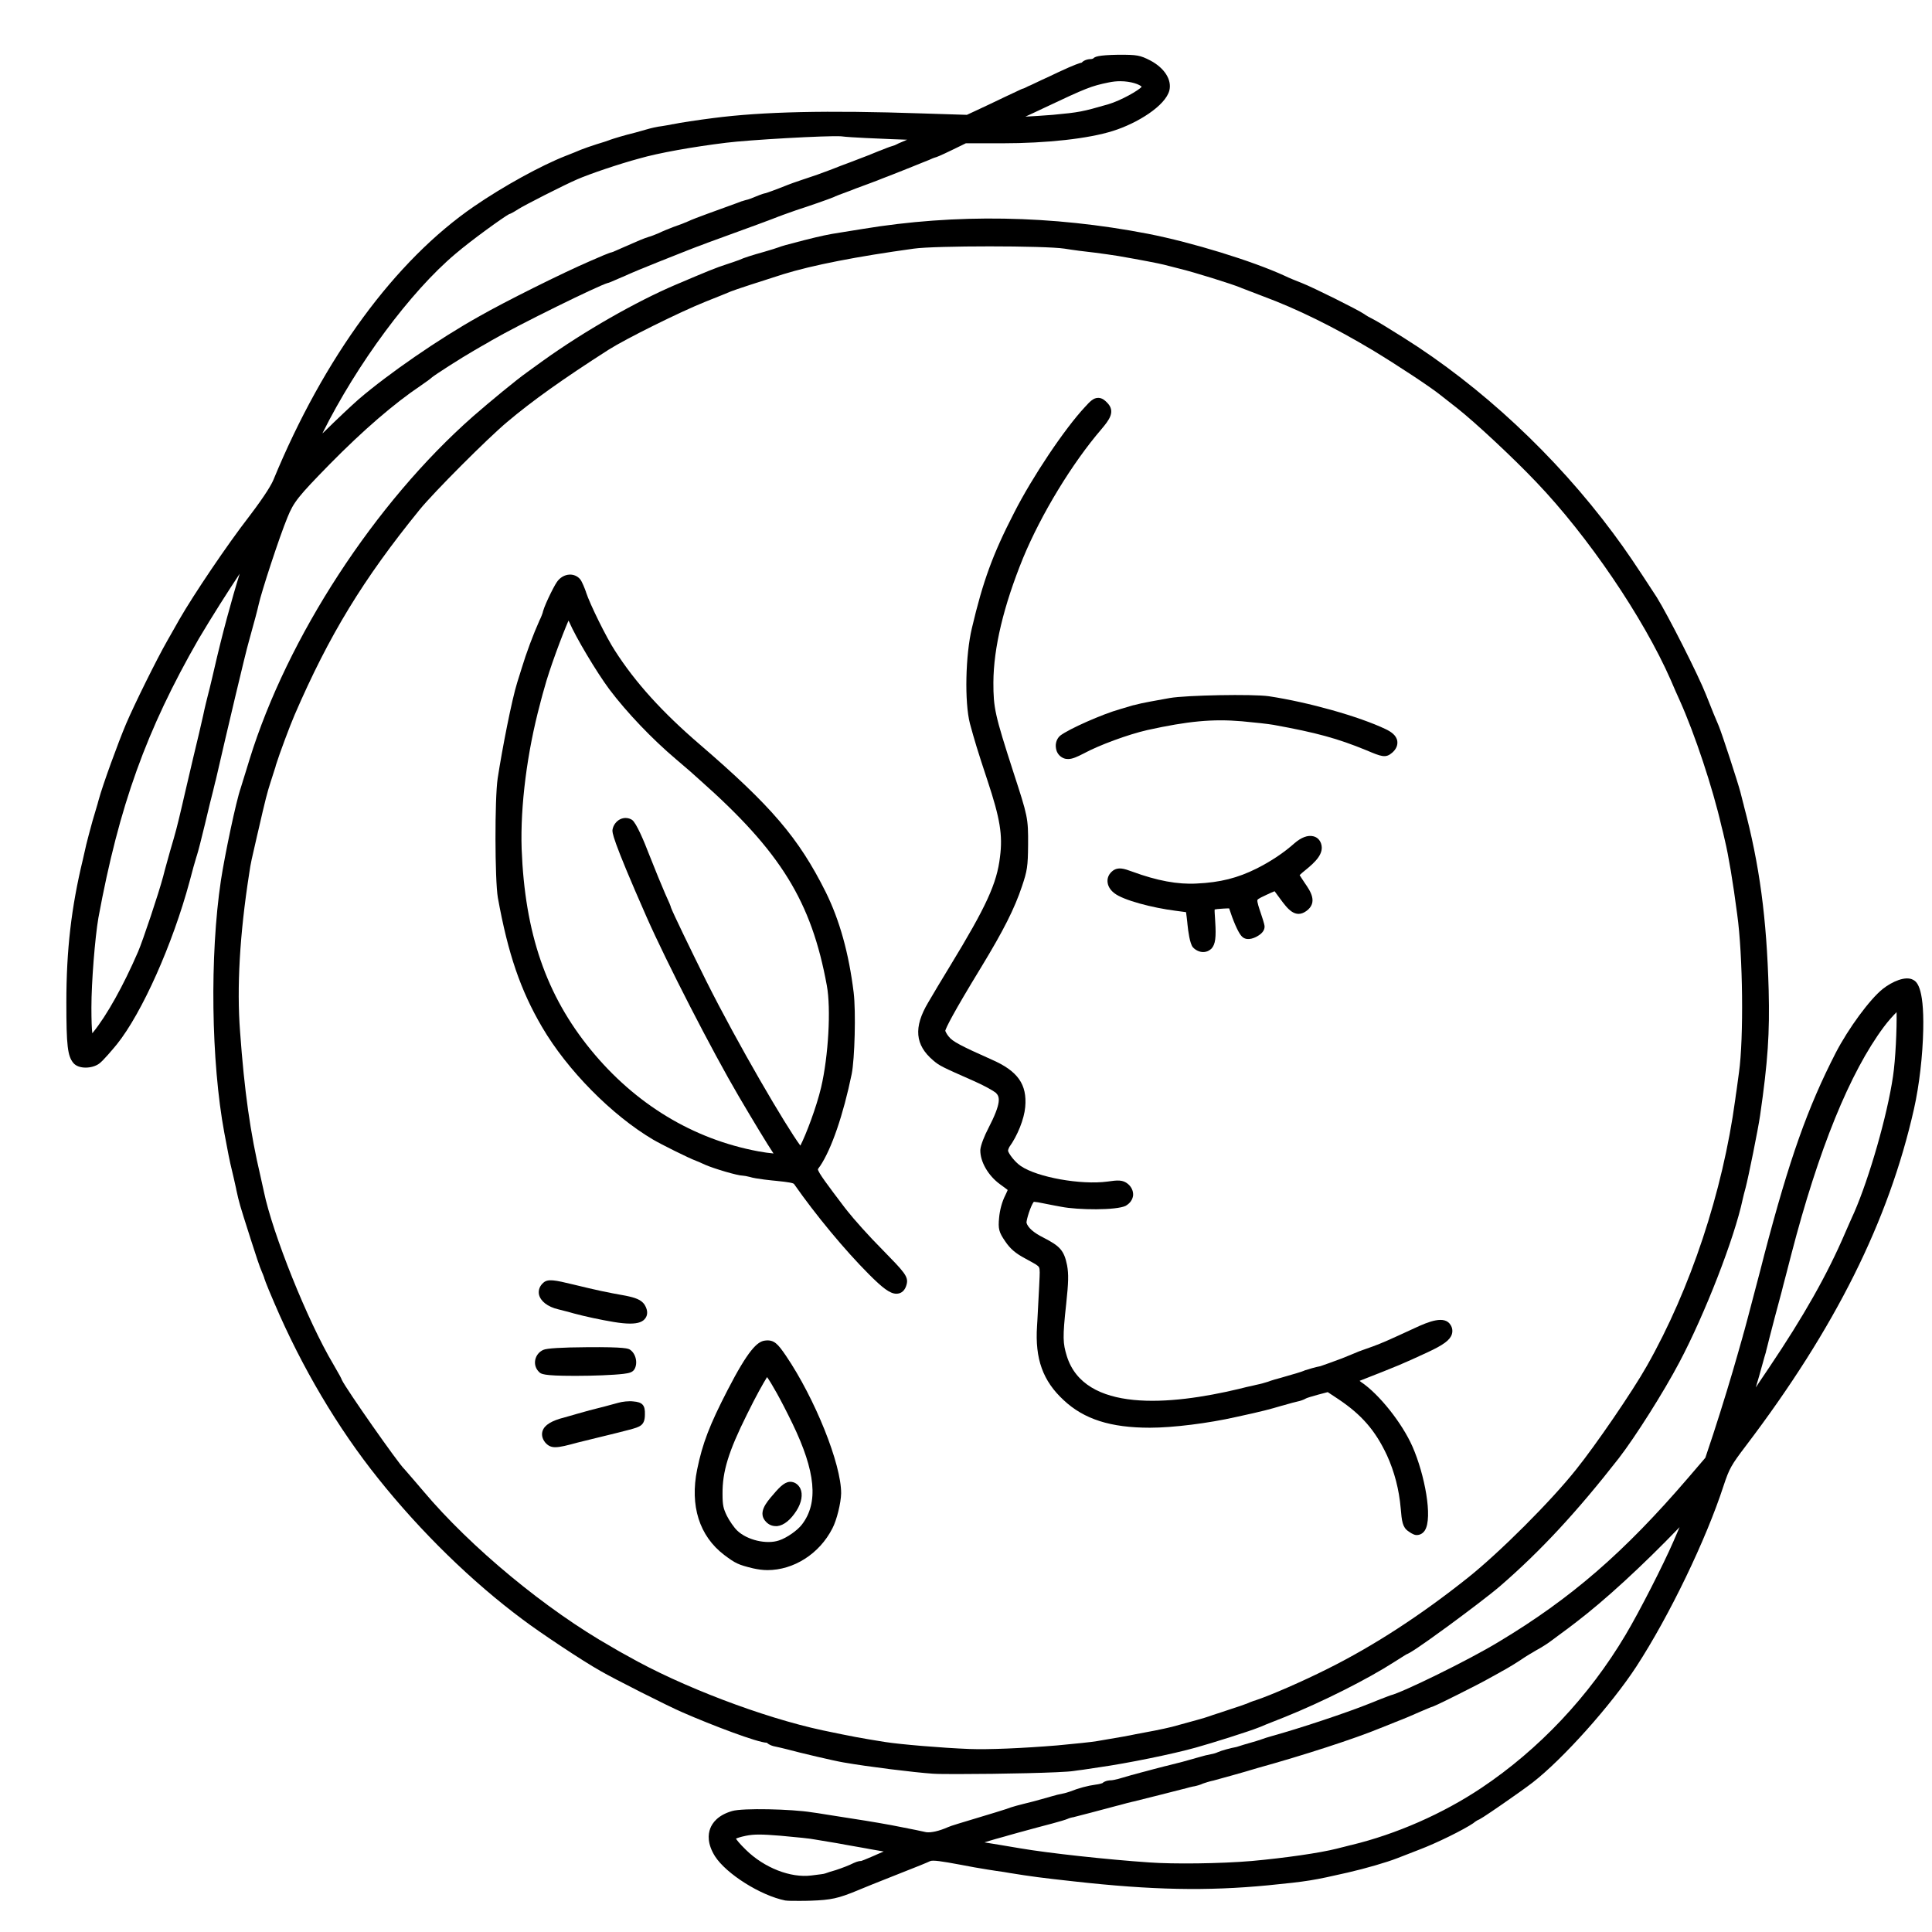
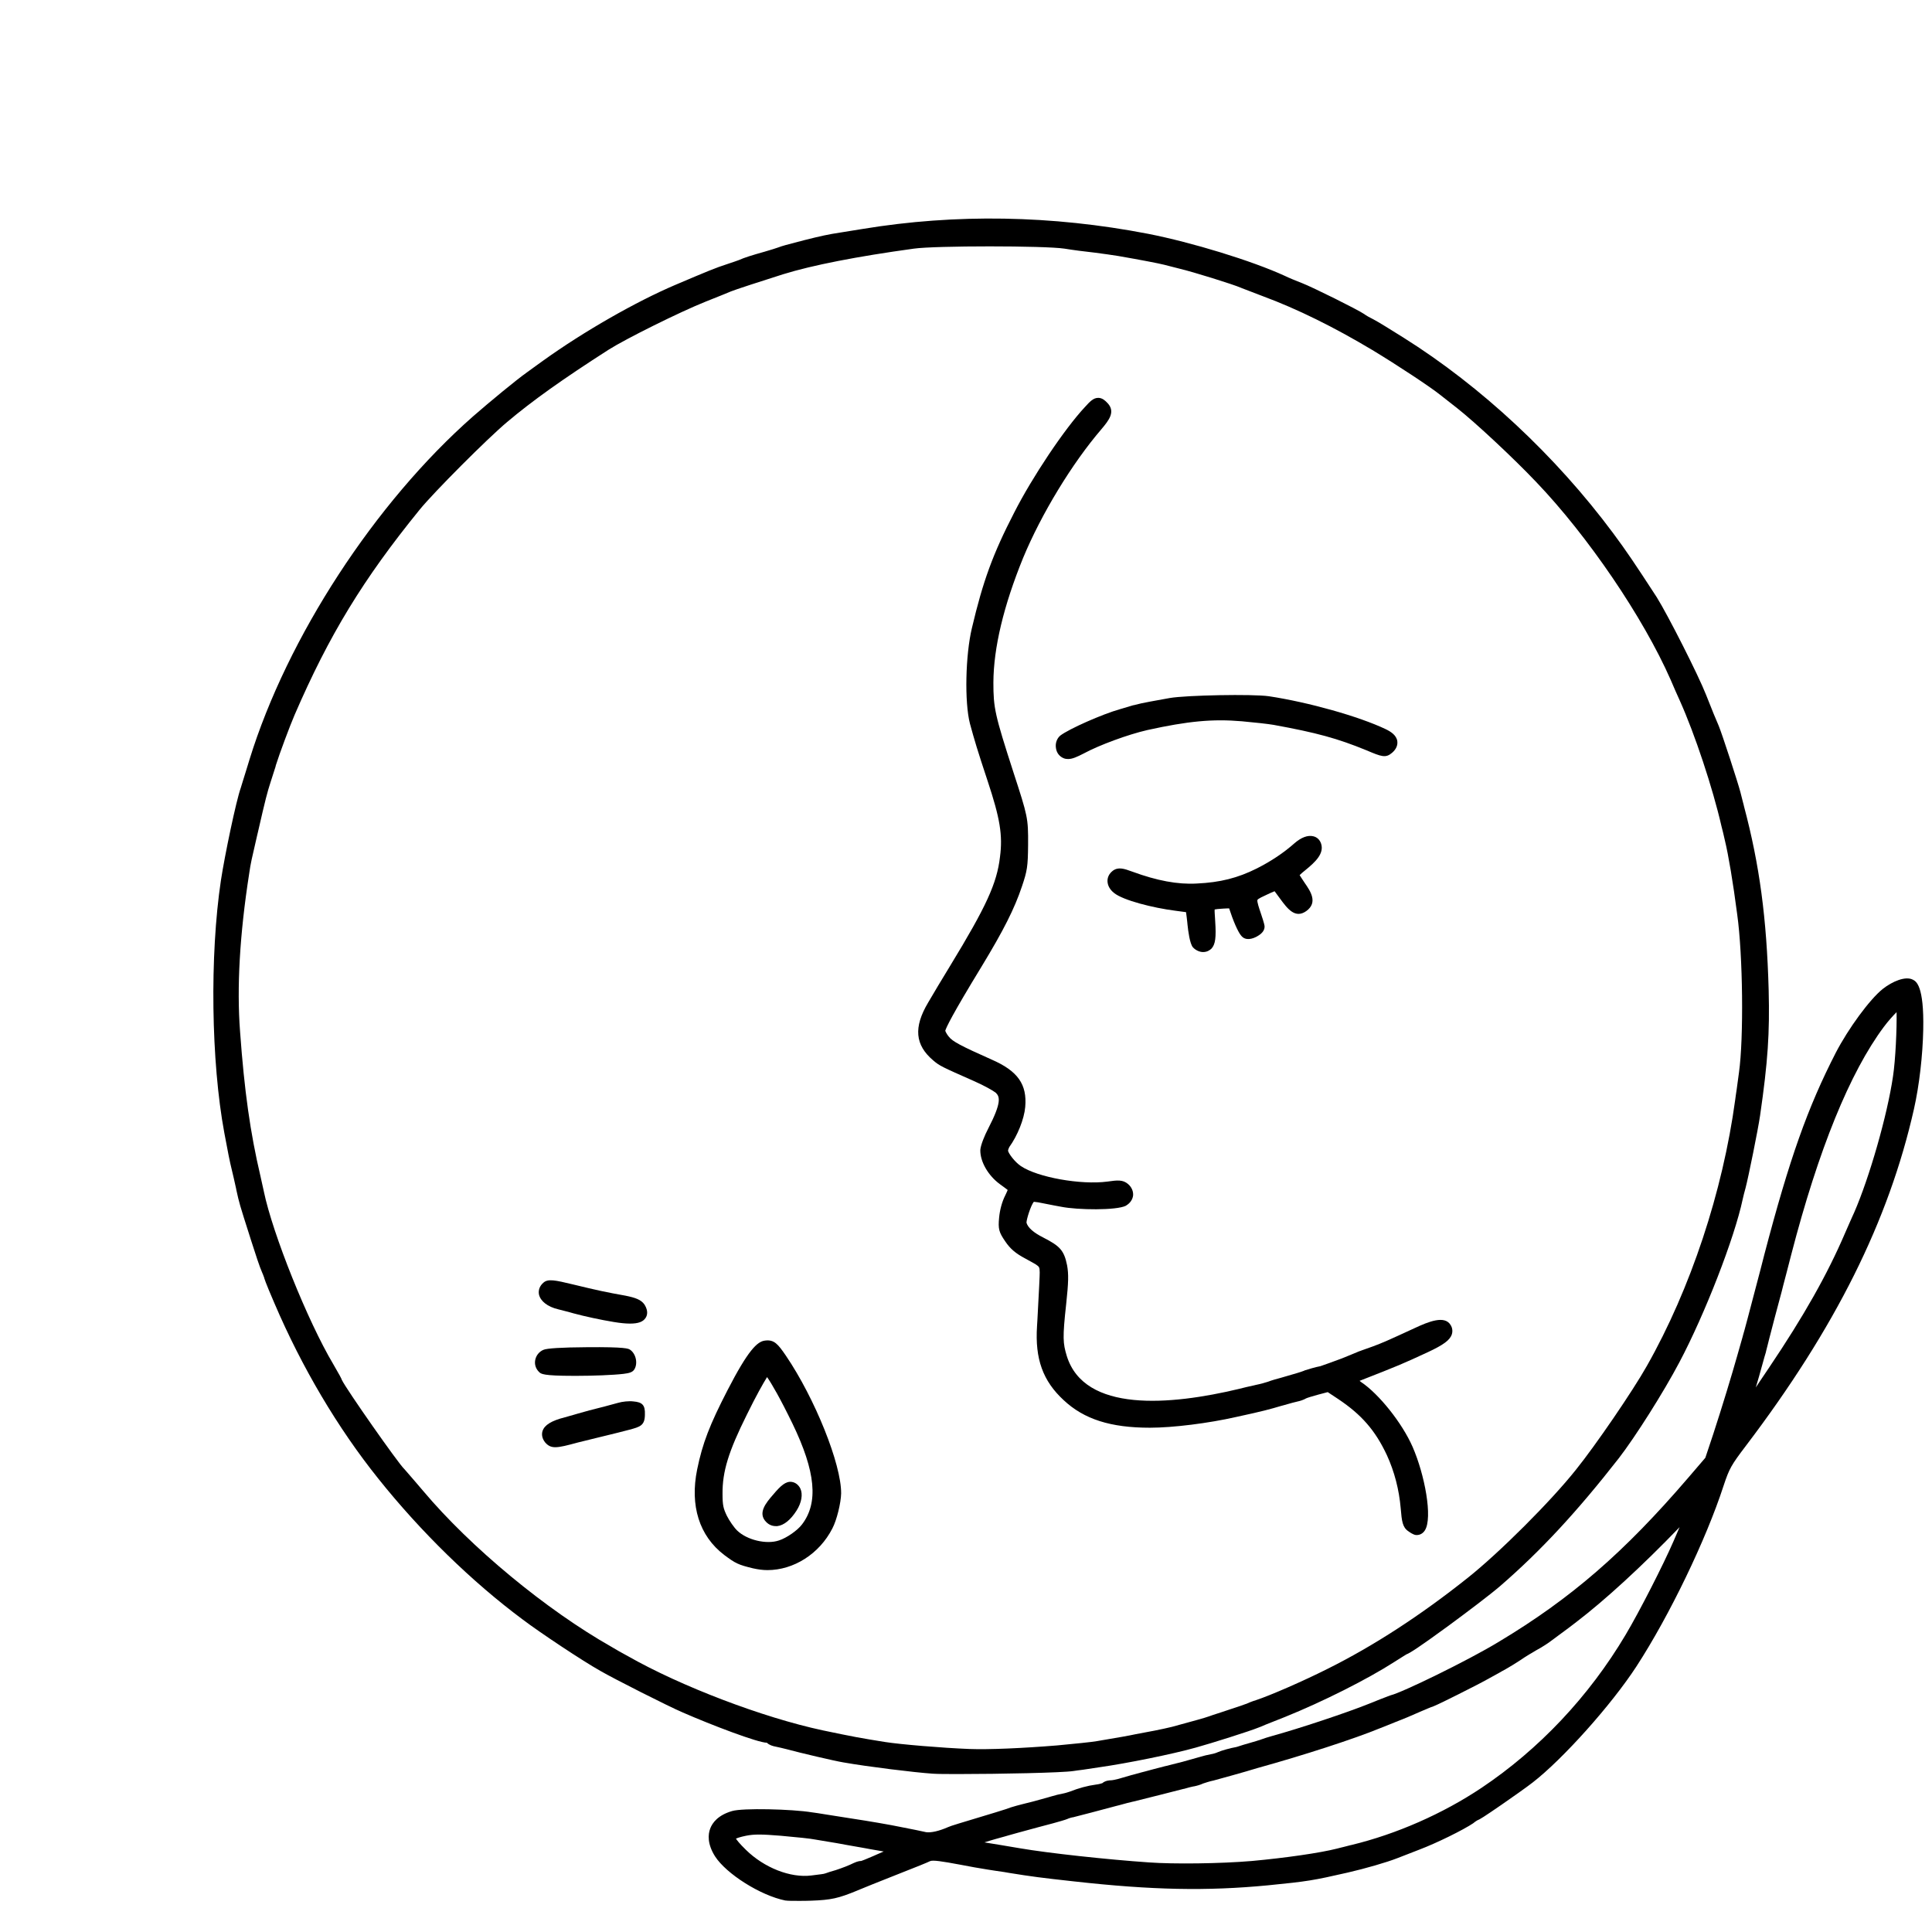
<svg xmlns="http://www.w3.org/2000/svg" xml:space="preserve" style="enable-background:new 0 0 1080 1080;" viewBox="0 0 1080 1080" y="0px" x="0px" id="outputsvg" version="1.0">
  <style type="text/css">
	.st0{fill:none;}
</style>
  <g>
    <path d="M51.2,563.4c0,7.5,0.2,11.9,0.5,14.4c0.1-0.2,0.3-0.4,0.5-0.6c7.6-9.4,16.8-25.8,25.1-45   c2.7-6.3,11.5-32.6,14-42c1-4.1,2.8-10.2,3.9-14.3l0.2-0.7c2.9-9.9,3.6-12.4,6.5-24.8c0.4-1.7,0.9-4,1.5-6.5   c1.5-6.3,3.3-14.2,4.8-20.5c2.1-8.6,4.6-19.3,5.5-23.4c0.9-4,2.1-9.1,2.6-11.1c0.4-1.4,1.4-5.9,2.6-10.6l1-4.3   c4.4-19.2,9.6-38.7,14.2-53.1c-6.6,9.8-15.3,23.6-22.9,36.6c-29.3,50.9-44.5,93.2-56.1,156C53.1,524.3,51.2,549.1,51.2,563.4z" class="st0" />
    <path d="M638.1,48.5c-1-1.2-5.8-3.1-12-3.1c-2,0-4.3,0.2-6.5,0.7c-9.6,2.1-12.3,3-36,14.2c-3.7,1.7-7.5,3.5-10.5,4.9   c3.9-0.2,8.9-0.5,15.2-1c14.9-1.4,16.4-1.7,31-5.9C626.5,56.2,636.5,50.5,638.1,48.5z" class="st0" />
    <path d="M443,795.8c-6.8-14-11.7-22.3-14.2-26c-2.2,3.5-6.2,10.6-11.3,21c-10.3,20.7-13.7,31.9-13.6,44.3   c0,6.5,0.5,8.2,2.4,12.2c1.3,2.8,4,6.7,5.8,8.3c5.4,5.3,16.3,7.9,23.4,5.5l0,0c4.3-1.4,10.3-5.6,12.8-8.9   C457.6,840.1,456,822.7,443,795.8z M445.2,844.3c-3.3,5.2-7.1,8.3-10.8,8.7c-0.3,0-0.6,0-0.9,0c-1.9,0-3.8-0.8-5.2-2.2   c-5.1-5.1-0.1-10.8,3.8-15.4c4.2-5,7.1-7.6,10.4-7.1c2.1,0.3,3.9,1.7,4.7,3.6C448.8,835.3,448,840,445.2,844.3z" class="st0" />
    <path d="M510.7,138.9c-31.9,4.3-56.4,9.1-73,14.3c-11.3,3.6-27.3,8.8-29.2,9.6c-1.2,0.5-7.7,3.2-14.1,5.7   c-14.3,5.7-44.7,20.8-54.3,26.9c-25.7,16.4-42.6,28.5-56.7,40.4c-11,9.3-41.2,39.5-48.9,49c-31.7,39-50.6,70.1-69.9,114.7   c-2.5,5.9-8.5,21.8-10.5,28.2c-0.2,0.5-0.4,1.3-0.6,2.1c-0.7,2.1-1.6,5.1-2.4,7.5c-1.8,5.6-2.7,8.9-7,27.7l-0.5,2.1   c-3.1,13.6-3.4,15-4.4,21.1c-5.2,33.9-6.9,63.7-5.1,88.4c2.4,33.2,5.7,56.6,11.4,80.8c0.7,3,1.5,6.4,1.8,8.1l0.1,0.5   c4.9,23.6,24.4,72.3,38.8,96.5c3.5,6,4.5,7.9,4.8,8.8c2.4,5.1,31.5,46.6,34.8,49.7l0.2,0.2c0.3,0.3,1,1.1,5.8,6.7l4.7,5.5   c26.4,31.5,68.8,66.5,105.4,87.2c2.1,1.2,6,3.4,9,5.1c29.5,16.9,75.3,34.3,109,41.5c16.8,3.5,21,4.3,34.8,6.5   c8.2,1.2,31.6,3.2,47.1,3.9c10.6,0.4,29.4-0.4,49.1-2c9.7-0.8,19.5-1.9,22.2-2.4c13.2-2.2,17.7-3,21.8-3.9c2.5-0.5,7.2-1.4,10.6-2   c3.2-0.6,7.5-1.6,9.6-2.1c12.5-3.4,18-4.8,20.8-5.9c0.8-0.3,2.8-0.9,6.3-2.1c1.5-0.5,3.2-1,4.8-1.6c4.8-1.4,8.7-2.8,9.4-3.2l0.1,0   c0.8-0.4,3.2-1.4,5.5-2.1c7.9-2.6,26.3-10.6,40-17.5c25.9-13,52.3-30.1,78.4-50.9c17.6-14,46.5-42.8,60.8-60.6   c10.7-13.3,31.4-43.7,39.6-58c24.3-42.9,42.3-97.1,49.3-148.7c0.2-1.6,0.5-3.6,0.8-5.6c0.5-3.5,1-7.1,1.3-9.6   c2.7-19.2,2.2-65.5-1-88.4c-2.4-17.7-5-33.1-6.9-41.4c-0.5-2.4-1.4-6-1.9-7.9c-4.9-21.4-14.9-51.6-23.3-70.2   c-1.2-2.6-3.6-7.8-5.1-11.6c-15.3-34.8-46.2-80.3-75.2-110.6c-12.9-13.5-34.3-33.5-44.1-41.2l-5.1-4c-2.1-1.6-3.7-2.9-4.2-3.3   c-5.7-4.6-24.2-16.9-38.1-25.2c-21.4-12.9-42-23-61.2-30.1c-2.6-1-5.2-2-7.3-2.8c-2.4-0.9-4.1-1.6-4.7-1.8l-0.2-0.1   c-4.6-2-26.8-8.9-34.4-10.7c-1.4-0.4-3.1-0.8-4.7-1.2c-1.5-0.4-2.9-0.7-3.9-1c-3.2-0.9-13-2.8-25.7-4.9c-2.8-0.5-8.9-1.4-13.6-2   c-4.8-0.5-12.4-1.6-16.6-2.2C583.9,137.3,522.4,137.3,510.7,138.9z M299.3,760.2c0.5-2.4,2.1-4.5,4.5-5.6   c1.9-0.8,10.1-1.3,24.3-1.5c21.9-0.2,23.3,0.8,24.2,1.4c1.5,1,2.7,2.8,3.2,5c0.5,2.2,0.2,4.4-0.8,6c-1,1.6-2.8,2.1-6.1,2.5   c-6,0.7-17.3,1.1-25.9,1.1c-0.7,0-1.4,0-2,0c-17,0-18-1.1-19.1-2.1C299.6,765.2,298.8,762.7,299.3,760.2z M352.1,799.1   c-3.8,1-9.2,2.5-12.7,3.2l-3.7,0.9c-3.8,0.9-8.6,2.1-12.6,3.1c-5.9,1.6-9.7,2.6-12.5,2.6c-2.4,0-4.1-0.8-5.6-2.6l0,0   c-2.2-2.6-2-5-1.5-6.5c1.1-3.4,4.9-5.7,12.4-7.6c1.7-0.5,3.7-1.1,5.3-1.5l1.7-0.5c3-0.9,10.1-2.8,15.4-4.1c1.9-0.5,5.3-1.4,7.4-2   c2.4-0.7,6.1-1.1,8.5-0.8c5.1,0.5,6.6,2.2,6.6,7.3C360.7,796.8,358,797.5,352.1,799.1z M360.9,736.8c-1.4,2.2-4.2,3.2-8.7,3.2   c-2.5,0-5.5-0.3-9.1-0.9c-7.3-1.2-16.1-3-22.4-4.8c-1.3-0.4-2.9-0.8-4.4-1.2c-1.7-0.4-3.3-0.9-4.3-1.1c-5.8-1.4-9.8-4.5-10.7-8.2   c-0.6-2.5,0.3-4.9,2.5-6.7c2.6-2.3,6.3-1.6,16.9,1.1c13.1,3.2,18.3,4.3,29,6.2c5.4,1,8.7,2.2,10.6,5.1   C362.6,733.1,361.7,735.6,360.9,736.8z M465.3,854.3c-7.3,14.4-21.7,23.3-36.3,23.3c-2.7,0-5.4-0.3-8.1-1l0,0   c-8.2-2-9.7-2.7-16.1-7.5c-13.9-10.6-19.3-27.5-15.1-47.7c3.1-14.7,7-25,17-44.4c11.5-22.3,16.7-27.2,20.9-27.7   c5.3-0.7,7.4,2,11.7,8.3c16.3,24,31,60.7,30.9,77C470.1,840.1,467.6,849.8,465.3,854.3z M506.7,718.1c-0.7,2.7-2.1,4.4-4.2,5   c-0.5,0.1-1,0.2-1.5,0.2c-3.6,0-7.9-3.6-15.3-10.8l0,0c-13.5-13.5-29.9-33.3-41.9-50.5c-0.4-0.6-3-1.1-10-1.8   c-1.2-0.1-11.6-1.2-14.8-2.2c-1.5-0.4-3.3-0.7-3.8-0.7c-3.1,0-16.2-4-20.9-6c-0.6-0.2-1.2-0.5-1.8-0.8c-1.3-0.6-2.8-1.2-3.5-1.5   c-4.3-1.6-19.7-9.3-24.1-11.9c-23-13.6-47.9-38.9-62-62.9c-12.1-20.6-19-40.9-24.7-72.3c-1.8-9.8-1.8-55.3-0.1-66.7   c2.6-16.9,7.9-43.9,10.9-53.5c0.5-1.5,1.1-3.4,1.6-5.1c0.3-1.1,0.7-2.1,0.9-2.9c2.7-8.6,6.6-19,9.9-26.6c1.1-2.3,1.8-4.2,1.9-4.6   c0,0-0.1,0.3-0.1,0.7c0-2.7,6.3-15.2,7.9-17.6c1.7-2.5,4.4-4.1,7.2-4.3c2.3-0.1,4.5,0.8,5.9,2.6c1.1,1.3,2.7,5.5,3.3,7.2l0,0.1   c2.2,6.7,11.4,25.3,16.2,32.7c11.5,17.8,26.5,34.3,47.2,52.2c40.2,34.6,55.4,52.3,70.6,82.7c7.9,15.9,13,34.2,15.6,56.1   c1.3,10.7,0.6,37.1-1.1,45.6c-4.7,22.8-11.3,42-17.7,51.5l-0.4,0.5c-0.3,0.4-0.7,0.9-0.8,1.2c0.2,1.8,5.4,8.7,14.8,21.2l1.9,2.4   c3.2,4.2,12,13.9,19.1,21.3C505.3,711,507.8,713.6,506.7,718.1z M626.2,396.3c2.1-0.6,5.5-1.6,7.4-2.2l0.2,0c2.1-0.6,6.2-1.5,9.1-2   c2.8-0.5,7.8-1.4,11-2c9.1-1.7,46.4-2.4,55.4-1c22.4,3.4,50.4,11.3,65.3,18.4c2.8,1.3,6,3.3,6.5,6.7c0.3,2.3-0.6,4.4-2.9,6.5   c-3.5,3.2-5.8,2.2-14.4-1.4c-16-6.6-27.7-9.8-51.9-14.2c-2.7-0.5-10.9-1.4-17.7-2c-16.2-1.4-30-0.1-52.8,4.9   c-10.9,2.5-26.9,8.3-35.6,13.1c-3.7,2-6.3,3.1-8.7,3.1c-0.8,0-1.6-0.1-2.4-0.4l0,0c-2.3-0.8-4-2.9-4.4-5.6   c-0.5-2.8,0.5-5.5,2.5-7.1C597.5,407.4,616.2,399.1,626.2,396.3z M729.6,493.1c3.2,4.7,7.7,11.1,0.9,15.8   c-6.2,4.4-10.5-1.3-14.6-6.9c-1.2-1.6-2.3-3-3.1-4.2c-1.1,0.5-2.6,1.1-4.5,2c-1.5,0.7-4.8,2.2-5.1,2.9c-0.3,0.9,1,4.8,1.8,7.1   c2.2,6.6,2.2,7.3,2.2,7.8c0,1.8-1.1,3.5-3.3,4.9c-0.8,0.5-4.6,2.9-7.7,1.7c-1.5-0.5-2.9-2-5.3-7.4c-1.3-2.9-2.6-6.2-3.5-9.4   c-0.6,0-1.6,0-3.1,0.1l-1.4,0.1c-1.3,0.1-2.8,0.3-3.6,0.4c-0.1,1,0.1,3,0.2,4.9l0.1,1.7c0.6,9.1,0.1,13-2.1,15.3   c-0.8,0.9-2.3,1.9-4.7,1.9c-2,0-4.3-1.1-5.7-2.7c-1.8-2-2.7-8.9-3-12.8l-0.1-1.1c-0.2-2-0.5-4.2-0.7-5.7c-1.4-0.2-3.5-0.5-6-0.8   c-12.5-1.6-29.1-5.8-34.2-9.9c-2.3-1.8-3.6-4.1-3.7-6.5c-0.1-2.2,0.9-4.3,2.8-5.8l0.1-0.1c3-2.3,6.2-1.3,11.1,0.5   c13.6,5,25.3,7.2,35.8,6.6c13.3-0.7,23-3.1,33.6-8.4c8-4.1,14.9-8.7,21.1-14.1c3.8-3.3,7.5-4.7,10.6-3.9c2,0.5,3.6,2,4.3,4.1   c1.8,5.5-3.1,10.2-8.6,14.5c-1.3,1.1-2.4,2-3.1,2.7C727.3,489.7,728.2,491.2,729.6,493.1z M613.8,222.3c2.3,0,3.9,1.6,4.8,2.5   c5.3,5.1,1.1,10.2-3,15c-16.4,19.1-33.5,47.4-43.8,72c-10.9,26.8-16.5,50.2-16.6,69.6c0,14.3,0.8,18,11.2,50.2   c8,24.6,8.3,25.5,8.2,40.6c-0.1,12.1-0.5,14.5-3.4,23.1c-4.3,12.6-10.4,24.7-22.6,44.9c-16.6,27.2-19.8,34.1-20.3,35.9   c0.2,0.6,0.9,2,1.9,3.2l0.1,0.1c1.9,2.6,6.8,5.2,23.9,12.8c14.7,6.4,19.9,13.9,18.8,26.5c-0.7,6.8-4.4,16-8.9,22.4   c-0.4,0.5-0.7,1.6-0.7,2.1c0.3,1.4,3.6,6.1,7.1,8.5c9.2,6.3,33.6,10.7,48.5,8.7c5.6-0.8,8.7-1.1,11.5,1.4c2,1.8,3,4.1,2.8,6.4   c-0.2,2.3-1.6,4.3-3.9,5.6l-0.1,0.1c-5.3,2.8-27,2.4-36.1,0.6l-3.8-0.7c-3.7-0.7-7.4-1.4-9.2-1.8c-1.3-0.3-2-0.3-2.4-0.3   c-1.7,2.2-4.1,9.9-4.1,11.7c0.8,2.8,4,5.7,9.6,8.4c8.9,4.6,11.4,6.8,13.1,15.4c1,5,0.9,9.4-0.5,21.6c-2.1,19-1.9,22,0.3,29   c9.8,31.9,57.8,27.7,96.3,18.5c2.1-0.6,5.8-1.4,8.5-2l0.8-0.2c2.7-0.5,5.7-1.3,6.9-1.8c1.8-0.6,5.6-1.7,7.2-2.2   c8-2.2,11.2-3.2,13.1-4l0.1-0.1c1.7-0.6,6.6-2,8.9-2.4c1.3-0.4,8.8-3.1,11.9-4.3c1.8-0.8,3.6-1.5,5.4-2.2c1.5-0.6,2.9-1.2,4.1-1.7   l0.2-0.1c0.4-0.1,1-0.4,1.7-0.6c1.7-0.6,4-1.5,5.9-2.1c5.3-1.9,8.8-3.5,23.1-10.1c8.5-4,17.1-7.4,20.5-1.9c1,1.6,1.2,3.4,0.7,5.1   c-1,3.3-4.7,6.1-13.5,10.1c-14.4,6.7-15.4,7.1-38.1,16c0.3,0.2,0.6,0.4,0.9,0.7c10,6.6,22.9,22.8,28.7,36.1   c6.8,15.5,11.5,39.8,6.9,46.8c-1.1,1.7-2.7,2.6-4.6,2.6c-0.6,0-1.7,0-4.6-2.1c-3.3-2.2-3.7-5.5-4.3-12.8   c-0.9-10.5-3.5-20.5-7.7-29.7c-6.5-14-14.1-22.8-27.2-31.4l-5.9-3.9l-5.3,1.4c-3.7,1-6.1,1.8-6.8,2.1c-1.3,0.9-3.5,1.5-4.6,1.7   c-1.1,0.2-4.7,1.2-7.8,2.1l-1.5,0.4c-6.1,1.9-9.9,2.9-25.2,6.2c-15.5,3.5-35.3,6-48.2,6c-21.9,0-36.8-4.8-48.2-15.4   c-11.6-10.6-16.1-23-14.9-41.4c0.1-1.9,0.2-4.4,0.4-7.1c0.3-5.1,0.6-10.9,0.8-15.3l0.1-2.2c0.2-4.3,0.4-7.2-0.2-8.3   c-0.5-1-2.5-2.1-5.9-3.9l-1.8-1c-5.4-2.8-8.4-5.5-11.2-9.6c-3.5-5.1-4-6.8-3.4-13.2c0.3-4.3,1.6-8.9,3.5-12.6   c0.6-1.2,1-2.2,1.3-2.9c-0.9-0.7-2.3-1.7-4.3-3.2c-6.6-4.8-11.2-12.6-11-19.1l0-0.1c0.2-2.7,2.4-8.2,4.4-11.9   c7.6-14.6,6.5-17.8,4.3-20c-1.3-1.1-6.6-4.1-12.3-6.6c-17.9-7.9-19.1-8.6-22.7-11.5c-10.2-8.5-11-18.5-2.9-32.3   c2.4-4.2,8.2-13.8,12.4-20.7c20.1-32.9,26.1-46,27.8-60.8c1.5-12.1,0-21.6-6.9-42.4c-5.8-17.8-7.3-22.6-9.9-32.1   c-3.1-12-2.6-38.4,1.1-53.4c6.3-26.3,11.8-41.4,23.6-64.6c10.1-19.9,28.1-46.9,39.5-59C609.2,224.4,611.1,222.4,613.8,222.3z" class="st0" />
    <path d="M447.4,640.3c3.2-6.2,9-21.4,11.6-32.5c4.1-17.4,5.6-44.1,3.2-57c-8.6-47-25.8-74.8-70.8-114.7   c-3-2.7-7.6-6.7-13.4-11.7c-13.4-11.3-27.8-26.3-37.4-39.2c-7.2-9.7-18.7-29-22.4-37.6c-0.1-0.3-0.2-0.5-0.4-0.8   c-3.7,8.3-10.8,27.3-13.6,38.1c-0.4,1.4-1.2,4.3-1.9,6.9l-0.4,1.6c-7.2,26.8-11.1,57-10.3,81c1.8,47.2,13.7,81.8,38.7,112.4   c24.8,30.3,57.2,49.9,93.6,56.7c3.3,0.6,6.2,1,8.5,1.2c-3.5-5.2-11.4-18.3-19.4-31.9c-14.7-25-40.2-74.7-51.6-100.4   c-19.6-44.6-19.2-47.4-19-48.7c0.4-2.6,2-4.9,4.4-5.9c2.1-1,4.5-0.8,6.5,0.4c2.4,1.6,6.9,12.4,9.3,18.7c3.5,9,7.6,18.9,9.2,22.5   c2.4,5.2,3.1,6.9,3.3,7.8c1.1,2.7,10.7,22.9,19.7,41C412.7,584,439.2,629.2,447.4,640.3z" class="st0" />
    <path d="M406.1,80.1c-18.7,2.3-37.8,5.7-48.5,8.8c-11.2,3.1-27.6,8.6-34.6,11.6c-7.8,3.3-30.4,14.8-33.2,16.8   c-2.9,2-4.2,2.6-5,2.7c-3.2,1.6-20.9,14.5-30,22.2c-25.2,21.2-55.1,61.4-74.3,100.2c0,0,0,0,0,0.1c0.3-0.3,0.6-0.6,1-0.9   c6.8-6.7,15.5-14.9,19.3-18.2l0,0c16.6-14.3,44.8-33.7,67-46.1c14.3-8.1,47.1-24.4,62.6-31.2c0.8-0.4,1.8-0.8,2.8-1.2   c1.6-0.7,3.2-1.4,4.4-1.9c2.9-1.2,4.1-1.6,4.7-1.7c0.5-0.2,1.9-0.8,5.6-2.4c10-4.5,11.9-5.3,14.7-6.1l0.3-0.1   c1-0.2,3.9-1.4,5.6-2.1l0.2-0.1c2-0.9,5.1-2.2,7.6-3.2l1.1-0.4c2.4-0.9,5.7-2.1,7.3-2.8c1.8-0.9,6.9-2.8,10.7-4.2   c5.5-2,9.4-3.4,12.1-4.4c4.4-1.6,6.1-2.2,7.3-2.7l0.1,0c1.1-0.4,2.7-0.9,3.5-1l0,0c0.3-0.1,1.6-0.5,4.2-1.6   c3.6-1.5,4.8-1.9,5.5-1.9c1.1-0.3,5.6-1.9,12.6-4.7c1.1-0.5,3.6-1.3,7.9-2.8l2.4-0.8c4.6-1.5,8.8-3,9.7-3.4l0.3-0.1   c0.5-0.2,2.1-0.8,4.3-1.6c2.7-1,6.4-2.4,10.2-3.9c7.1-2.7,14.3-5.5,16.3-6.4l0.6-0.2c2.3-0.9,4.9-2,6.4-2.4c1-0.3,2-0.7,2.4-0.9   l0.2-0.1c0.3-0.2,0.9-0.6,5.9-2.6c-2.4-0.1-5.2-0.2-8.3-0.3c-6.9-0.2-23.5-0.8-28.4-1.2C462.6,76.1,418.7,78.5,406.1,80.1z" class="st0" />
    <path d="M873.2,912.4c-2.4,1.8-4.4,3.3-5.4,4c-2,1.6-5.9,4-8.9,5.7c-1.6,1-6.3,3.7-8.7,5.4c-2.4,1.6-6.3,4-8.8,5.4   c-1,0.6-2.2,1.2-3.4,1.9c-1.8,1-3.7,2.1-5.1,2.8c-2.9,1.7-11.3,6-17.7,9.2c-11,5.5-13.9,6.8-15.1,7.1c-0.5,0.2-2.5,1-6.2,2.6   c-3.3,1.5-9.2,4-13.4,5.6c-3.7,1.6-7.8,3.2-9,3.6c-14.4,5.9-43.1,15.2-68.3,22.2c-1.4,0.4-3.1,0.9-4.4,1.3c-0.8,0.2-1.5,0.4-2,0.6   c-2.7,0.9-11.6,3.3-18.6,5.2l-0.1,0c-1.8,0.4-4.2,1.2-5.5,1.6c-1.4,0.6-3.6,1.3-5.1,1.6l-0.2,0c-1.1,0.2-3.6,0.8-5.4,1.4l-0.2,0   c-3.5,0.9-21,5.4-28.1,7.1l-0.1,0c-1.5,0.3-4.8,1.2-7.7,2l-1.6,0.4c-9.3,2.5-20.7,5.6-23.6,6.2l-0.3,0.1c-1.1,0.2-2.8,0.7-3.5,1   c-1.9,0.9-14.1,4.1-16.6,4.7c-8.2,2.1-16.1,4.4-16.4,4.5l-1.7,0.5c-1.6,0.4-3.6,1-5.4,1.5c-2.4,0.7-4.5,1.3-6.3,1.9   c5.5,0.9,12.4,2,19.9,3.3c15.7,2.7,48.7,6.3,72.1,7.9c13.7,1,40,0.7,57.5-0.8c18.5-1.7,38-4.5,47.5-6.9c1.1-0.3,2.6-0.7,4-1   c1.4-0.3,2.8-0.7,3.9-1l0.1,0c25.3-6.1,51.2-17.5,72.9-32c32.2-21.4,60-51,80.5-85.5c7.7-12.9,21.1-39.2,26.7-52.1   c1.1-2.6,2.3-5.5,3.5-8.1c-21,21.8-41.6,40.7-57.7,52.7C878.5,908.4,875.6,910.6,873.2,912.4z" class="st0" />
    <path d="M487,1037.9c1.1-0.5,2.2-1,3.2-1.4c1.6-0.7,2.8-1.3,3.7-1.6c-2.2-0.4-4.9-0.9-7.5-1.3   c-1.8-0.3-3.5-0.6-4.9-0.9c-2.5-0.5-5.9-1.1-9.1-1.6c-1.8-0.3-3.5-0.6-4.9-0.9c-3.8-0.6-9.2-1.5-12-2c-2.2-0.4-10.1-1.3-19.1-2.1   c-11-0.9-15-0.9-19.5,0c-3.4,0.7-5,1.3-5.6,1.6c0.5,0.9,1.8,2.7,5.6,6.3c10.2,10,24.9,15.8,36.6,14.3c2.1-0.3,4.6-0.6,5.5-0.7   c0.8-0.1,2-0.3,2.4-0.5c1-0.4,3.6-1.2,5.7-1.8c4-1.3,7.4-2.6,10.1-4c0.5-0.3,2.3-1.1,3.9-1.2C481.8,1040,483.8,1039.3,487,1037.9z" class="st0" />
    <path d="M1053.2,574.2c-19,25.5-36.5,68.4-51.8,127.4c-1.7,6.8-3.4,13.4-4.5,17.3c-0.4,1.6-0.7,2.7-0.8,3.2   c-1.8,6.5-6.2,23.2-7,26.5c-0.3,1-0.6,2.3-0.9,3.6c-0.3,1.3-0.7,2.6-0.9,3.5l0,0.2c-0.4,1.2-1,3.6-1.7,5.9   c-0.3,1.1-0.6,2.2-0.9,3.2c-0.6,2.2-1.8,6.5-3.1,10.8c1.2-1.9,2.6-3.8,4-6l3.3-4.9c19.6-29.1,32.7-52.3,42.6-75.4   c0.8-1.8,1.7-3.8,2.5-5.7c1-2.4,2-4.6,2.6-5.8c8.5-19.4,18.5-54.3,21.7-76.1c1.4-9.2,2.2-26.8,2.1-35.7   C1058.2,568,1055.6,570.9,1053.2,574.2z" class="st0" />
    <path d="M1069.4,547.7c-4.2-2.3-11.7,1-16.9,5.1c-7.3,5.8-19.3,22.2-26.3,35.7c-15.7,30.6-25.8,59-39.9,112.7l-2.1,8.2   c-7.1,27-9,34.3-9.9,37.2l0,0.1c-0.5,1.9-1.9,6.8-3.1,10.9c-3.1,11-8.5,28.8-13.5,44.1l-4.4,13.2l-9.6,11.2   c-35.8,41.7-65.4,67.4-105.9,91.7c-17.1,10.4-54.3,28.5-60.5,29.9l-0.5,0.2c-0.1,0-0.5,0.2-1.1,0.4c-1.9,0.7-6,2.3-10.4,4.1   c-12.4,5-39.2,13.9-54.1,18c-2.2,0.6-5,1.5-6.3,2c-1,0.4-3.8,1.2-6.2,1.9c-1.8,0.5-5.2,1.5-6.3,1.9c-0.6,0.2-1.5,0.5-1.8,0.5   c-2.4,0.4-7.7,1.8-9.9,2.8c-0.8,0.4-2.4,0.9-3.7,1.1c-1.7,0.3-4.6,1-6.5,1.6c-8.3,2.4-10.6,3-18.7,5l-0.5,0.1   c-4.6,1.2-9.3,2.4-11,2.9c-0.7,0.2-1.6,0.4-2.7,0.7c-1.6,0.4-3.3,0.9-4.7,1.3l-0.1,0c-2.5,0.7-5.9,1.7-7.6,2.2   c-1.5,0.4-3.4,0.8-4.2,0.8c-0.6,0-3.1,0.1-4.8,1.6c-0.6,0.2-1.9,0.6-3.6,0.8c-4.6,0.6-9.7,2-14.5,3.9c-0.9,0.3-2.7,0.9-3.9,1.1   c-1.7,0.3-4.6,1-6.5,1.6l-1.7,0.5c-8.3,2.3-10,2.8-13.9,3.7c-2.3,0.6-5.5,1.4-6.9,1.9l-0.3,0.1c-0.7,0.3-3.6,1.3-8.6,2.8   c-21.1,6.4-24.4,7.3-26.4,8.2c-5,2.2-9.5,3.2-12.2,2.8c-2.2-0.5-8.4-1.8-14.2-2.9c-5.7-1.2-17.9-3.3-27.2-4.7   c-5-0.8-10.3-1.6-14.6-2.3c-3.5-0.6-6.4-1-7.9-1.2c-11-1.8-38.7-2.5-44.6-0.7c-7.9,2.3-11,6.6-12.2,9.8c-1.2,3.2-1.7,8.5,2.7,15.5   c6.3,9.8,25.4,21.9,39.3,24.7l0.2,0c1.1,0.2,4,0.2,7.3,0.2c2.2,0,4.5,0,6.8-0.1c11.4-0.4,15.3-1.3,26-5.7l0.2-0.1   c1.3-0.6,14.3-5.8,19.9-8c14.3-5.6,19.1-7.6,20.5-8.3c1.5-0.7,6.3,0,17,2c4.5,0.9,11.3,2.1,15.2,2.7c2.6,0.4,6.3,1,9.3,1.4l2.9,0.5   c12.4,2,17.7,2.7,35.9,4.7c43.9,4.9,74.4,5.5,108.7,2.2c22.2-2.2,25.1-2.7,44.4-7.1c10-2.3,21.8-5.7,27.9-8.1   c0.6-0.2,2.4-0.9,4.9-1.9c2.1-0.8,4.6-1.8,7.2-2.8c9.8-3.7,24.8-11.1,30.4-14.9l0.2-0.2c0.8-0.6,1.5-1.1,1.9-1.3   c1.2-0.4,3.8-2,13.8-8.9c5.6-3.9,13.5-9.4,17.2-12.3c16.9-13.1,44-43.4,58-64.9c18.4-28.3,38.9-70.8,48.7-101   c3.2-9.6,4.2-11.4,12.4-22.2c50.1-66,79.9-125.8,94-188.3c3-13.3,4.9-30,5.2-44.5C1075.6,550.9,1071.1,548.6,1069.4,547.7z    M1058.2,601.7c-3.2,21.8-13.2,56.6-21.7,76.1c-0.6,1.2-1.5,3.4-2.6,5.8c-0.8,1.9-1.7,3.9-2.5,5.7c-9.9,23.1-23,46.3-42.6,75.4   l-3.3,4.9c-1.4,2.1-2.8,4.1-4,6c1.3-4.3,2.5-8.5,3.1-10.8c0.3-1,0.6-2.1,0.9-3.2c0.6-2.3,1.3-4.6,1.7-5.9l0-0.2   c0.3-1,0.6-2.2,0.9-3.5c0.3-1.3,0.6-2.5,0.9-3.6c0.8-3.2,5.2-20,7-26.5c0.1-0.5,0.4-1.6,0.8-3.2c1-3.9,2.8-10.5,4.5-17.3   c15.3-59,32.8-101.9,51.8-127.4c2.4-3.2,5-6.1,7.1-8.2C1060.4,574.8,1059.6,592.5,1058.2,601.7z M938.9,853.7   c-1.1,2.6-2.4,5.5-3.5,8.1c-5.6,12.9-19,39.2-26.7,52.1c-20.5,34.5-48.4,64-80.5,85.5c-21.7,14.5-47.6,25.9-72.9,32l-0.1,0   c-1.1,0.3-2.5,0.6-3.9,1c-1.5,0.4-3,0.7-4,1c-9.4,2.4-28.9,5.2-47.5,6.9c-17.5,1.5-43.8,1.8-57.5,0.8c-23.4-1.6-56.4-5.2-72.1-7.9   c-7.5-1.3-14.4-2.4-19.9-3.3c1.8-0.6,3.9-1.2,6.3-1.9c1.8-0.5,3.8-1.1,5.4-1.5l1.7-0.5c0.3-0.1,8.2-2.3,16.4-4.5   c2.4-0.6,14.6-3.8,16.6-4.7c0.8-0.4,2.5-0.9,3.5-1l0.3-0.1c2.9-0.7,14.3-3.7,23.6-6.2l1.6-0.4c2.9-0.8,6.2-1.7,7.7-2l0.1,0   c7.1-1.7,24.5-6.2,28.1-7.1l0.2,0c1.9-0.6,4.4-1.2,5.4-1.4l0.2,0c1.5-0.3,3.7-0.9,5.1-1.6c1.2-0.4,3.6-1.2,5.5-1.6l0.1,0   c7-1.9,15.9-4.4,18.6-5.2c0.5-0.1,1.2-0.4,2-0.6c1.4-0.4,3.1-0.9,4.4-1.3c25.3-7,54-16.3,68.3-22.2c1.3-0.5,5.3-2.1,9-3.6   c4.2-1.6,10.1-4.1,13.4-5.6c3.7-1.6,5.7-2.4,6.2-2.6c1.2-0.3,4.1-1.6,15.1-7.1c6.4-3.2,14.8-7.5,17.7-9.2c1.3-0.7,3.2-1.8,5.1-2.8   c1.2-0.7,2.4-1.4,3.4-1.9c2.5-1.4,6.4-3.8,8.8-5.4c2.4-1.7,7.1-4.5,8.7-5.4c3-1.6,6.9-4.1,8.9-5.7c1-0.7,2.9-2.2,5.4-4   c2.5-1.8,5.4-4,8.1-6.1C897.3,894.4,917.9,875.5,938.9,853.7z M477.3,1041.4c-2.8,1.4-6.2,2.7-10.1,4c-2.2,0.6-4.7,1.4-5.7,1.8   c-0.4,0.2-1.6,0.4-2.4,0.5c-0.9,0.1-3.4,0.4-5.5,0.7c-11.7,1.5-26.4-4.3-36.6-14.3c-3.8-3.7-5.1-5.5-5.6-6.3   c0.7-0.3,2.2-0.9,5.6-1.6c4.5-0.9,8.5-0.9,19.5,0c9,0.8,16.8,1.6,19.1,2.1c2.8,0.5,8.2,1.4,12,2c1.4,0.2,3.1,0.6,4.9,0.9   c3.2,0.6,6.7,1.2,9.1,1.6c1.4,0.2,3.1,0.6,4.9,0.9c2.5,0.4,5.2,0.9,7.5,1.3c-0.9,0.4-2.1,0.9-3.7,1.6c-1,0.5-2.1,0.9-3.2,1.4   c-3.2,1.4-5.1,2.1-5.7,2.3C479.6,1040.3,477.8,1041.2,477.3,1041.4z" />
    <path d="M428.7,974.2c1.3,1.3,3.3,1.9,5,2.2c1.4,0.3,4.1,0.9,6,1.4c7.3,2,26.9,6.6,31.8,7.4c13.6,2.4,39.6,5.6,49.9,6.3l0,0   c2.8,0.2,8.3,0.2,15.1,0.2c21.8,0,57.3-0.7,63.6-1.7c1.5-0.2,3.3-0.5,5.2-0.7c3.4-0.5,6.9-1,9.3-1.4c15.5-2.2,40.7-7.3,53.9-11   c8.7-2.4,30.5-9.3,34.8-11.1c0.6-0.2,1.9-0.7,4.4-1.8c2.8-1.1,6.7-2.7,10.6-4.2c21.1-8.5,46.3-21.2,61.2-30.8   c3.4-2.2,6.1-3.8,6.7-4.2c1.9-0.7,6.7-3.7,23.4-15.9c9.8-7.2,23.2-17.3,28.9-22.2c22.8-19.7,43.2-41.8,66.4-71.5   c9.2-11.9,25.1-37,33.9-53.7c14.2-26.8,30.8-69.4,35.4-91.2c0.3-1.4,1-4.2,1.6-6.3c1.6-6.1,6.9-32.2,8.1-40.4   c4.4-30.4,5.4-46.1,4.8-70.1c-1.1-40.3-5.1-70.1-13.8-102.8c-0.1-0.6-0.3-1.3-0.5-2c-0.5-1.9-1.1-4.2-1.5-5.9   c-1.4-5.4-10.2-32.4-12.1-37c-1.9-4.4-3.4-8-7.1-17.4c-4.3-11-21.4-44.7-27.6-54.6c-12.3-18.9-16.8-25.6-24.3-35.7   C869.7,254.9,828,216,784.5,188.7c-6.8-4.3-14.8-9.2-16.8-10.2c-1.7-0.8-4-2.1-5.2-3c-3.7-2.5-28.4-14.8-34.8-17.3   c-3.1-1.2-7.3-2.9-9.5-4c-18.3-8.4-51.9-18.7-76.4-23.5c-53.8-10.4-107.6-11.3-159.7-2.7c-2.9,0.5-8.5,1.4-12.4,2   c-6.6,1-10.8,1.9-20.3,4.3c-10.1,2.6-12.2,3.2-14.3,4c-0.9,0.3-4.4,1.5-7.7,2.4c-7.1,2-11.3,3.3-14.4,4.7c-1.2,0.4-4.1,1.5-6.7,2.3   c-6.2,2-10.8,3.9-28.9,11.6c-22,9.4-50.9,25.9-73.5,42.1c-1.3,0.9-2.8,2-4.3,3.1c-2,1.4-3.9,2.8-5.1,3.7   c-5.8,4.1-20.6,16.3-30,24.5c-54.9,48.3-103.9,123.5-125,191.8l-1.9,6.2c-1.5,4.7-2.7,8.8-3,9.7c-2.6,7.2-9,37.9-11.1,51.7   c-6.3,42-5.5,101.4,1.9,141.2c1.8,9.8,3.2,16.8,4.1,20.3c0.5,1.9,1.7,7.3,2.5,10.9l0.1,0.6c1.7,7.7,1.7,7.7,7.6,26.2l0.5,1.6   c2.5,7.9,5.2,16,6.2,18.1c0.6,1.3,1,2.5,1.1,2.8c0,0,0-0.1,0-0.2c0.1,0.7,0.8,3.1,5.9,14.9c15.3,35.8,35.4,69.8,58.1,98.1   c23.7,29.7,52.4,57.7,80.8,78.8c9.5,7.2,33.4,23.1,43.4,28.7c7.4,4.3,38,19.8,46,23.2C397.7,964.3,423.7,974.2,428.7,974.2   C428.7,974.2,428.7,974.2,428.7,974.2z M625.1,143.1c12.7,2.2,22.5,4.1,25.7,4.9c0.9,0.2,2.3,0.6,3.9,1c1.6,0.4,3.3,0.8,4.7,1.2   c7.6,1.8,29.8,8.7,34.4,10.7l0.2,0.1c0.6,0.2,2.4,0.9,4.7,1.8c2.1,0.8,4.7,1.8,7.3,2.8c19.2,7.1,39.8,17.3,61.2,30.1   c13.9,8.4,32.4,20.6,38.1,25.2c0.6,0.5,2.2,1.7,4.2,3.3l5.1,4c9.8,7.7,31.3,27.7,44.1,41.2c29,30.3,59.9,75.8,75.2,110.6   c1.6,3.8,3.9,9,5.1,11.6c8.4,18.7,18.4,48.8,23.3,70.2c0.5,1.9,1.4,5.5,1.9,7.9c2,8.2,4.6,23.7,6.9,41.4c3.2,22.9,3.7,69.2,1,88.4   c-0.3,2.5-0.8,6.1-1.3,9.6c-0.3,2-0.6,3.9-0.8,5.6c-7,51.6-25,105.8-49.3,148.7c-8.1,14.4-28.9,44.7-39.6,58   C867,839.2,838,868.1,820.5,882c-26.1,20.8-52.5,38-78.4,50.9c-13.7,6.9-32.1,14.9-40,17.5c-2.3,0.7-4.7,1.7-5.5,2.1l-0.1,0   c-0.8,0.3-4.6,1.7-9.4,3.2c-1.6,0.5-3.3,1.1-4.8,1.6c-3.5,1.1-5.5,1.8-6.3,2.1c-2.8,1-8.3,2.5-20.8,5.9c-2.1,0.5-6.4,1.5-9.6,2.1   c-3.4,0.6-8.1,1.5-10.6,2c-4.2,0.9-8.7,1.7-21.8,3.9c-2.7,0.5-12.5,1.5-22.2,2.4c-19.6,1.6-38.4,2.4-49.1,2   c-15.5-0.6-38.9-2.6-47.1-3.9c-13.8-2.2-18.1-3-34.8-6.5c-33.7-7.2-79.5-24.7-109-41.5c-3-1.6-6.9-3.8-9-5.1   c-36.6-20.7-78.9-55.7-105.4-87.2l-4.7-5.5c-4.8-5.6-5.5-6.4-5.8-6.7l-0.2-0.2c-3.3-3.1-32.4-44.6-34.8-49.7   c-0.3-0.9-1.3-2.8-4.8-8.8c-14.4-24.2-33.9-72.9-38.8-96.5l-0.1-0.5c-0.4-1.6-1.1-5.1-1.8-8.1c-5.7-24.2-9-47.6-11.4-80.8   c-1.9-24.7-0.2-54.5,5.1-88.4c0.9-6.2,1.3-7.6,4.4-21.1l0.5-2.1c4.3-18.8,5.2-22.1,7-27.7c0.8-2.4,1.7-5.3,2.4-7.5   c0.3-0.8,0.5-1.5,0.6-2.1c2-6.4,7.9-22.2,10.5-28.2c19.3-44.6,38.2-75.7,69.9-114.7c7.7-9.5,37.9-39.8,48.9-49   c14.1-11.9,31.1-24,56.7-40.4c9.6-6.1,40-21.2,54.3-26.9c6.4-2.5,12.9-5.2,14.1-5.7c1.8-0.8,17.8-6,29.2-9.6   c16.5-5.1,41.1-9.9,73-14.3c11.8-1.7,73.2-1.7,84.3,0c4.2,0.7,11.8,1.7,16.6,2.2C616.2,141.8,622.3,142.6,625.1,143.1z" />
    <path d="M427.6,749.4c-4.3,0.5-9.4,5.4-20.9,27.7c-10,19.4-14,29.7-17,44.4c-4.1,20.2,1.2,37.1,15.1,47.7c6.4,4.8,7.9,5.5,16.1,7.5   l0,0c2.7,0.6,5.4,1,8.1,1c14.6,0,29-9,36.3-23.3c2.4-4.5,4.8-14.2,4.9-19.6c0.1-16.3-14.6-53-30.9-77   C434.9,751.4,432.8,748.7,427.6,749.4z M448.3,852.2c-2.5,3.3-8.5,7.5-12.8,8.9l0,0c-7,2.4-17.9-0.2-23.4-5.5   c-1.7-1.6-4.4-5.5-5.8-8.3c-1.9-4-2.4-5.7-2.4-12.2c-0.1-12.5,3.3-23.6,13.6-44.3c5.1-10.4,9.1-17.5,11.3-21   c2.6,3.7,7.4,12,14.2,26C456,822.7,457.6,840.1,448.3,852.2z" />
    <path d="M442.6,828.4c-3.3-0.5-6.2,2.1-10.4,7.1c-4,4.6-8.9,10.4-3.8,15.4c1.4,1.4,3.2,2.2,5.2,2.2c0.3,0,0.6,0,0.9,0   c3.7-0.4,7.5-3.5,10.8-8.7c2.8-4.4,3.6-9.1,2.1-12.3C446.4,830.1,444.7,828.7,442.6,828.4z" />
    <path d="M543.3,351.1c-3.6,15-4.2,41.4-1.1,53.4c2.6,9.5,4,14.3,9.9,32.1c6.9,20.8,8.5,30.3,6.9,42.4c-1.7,14.8-7.7,27.8-27.8,60.8   c-4.2,6.9-10,16.5-12.4,20.7c-8.2,13.8-7.3,23.7,2.9,32.3c3.5,3,4.8,3.6,22.7,11.5c5.7,2.5,11,5.5,12.3,6.6c2.2,2.2,3.3,5.3-4.3,20   c-2,3.8-4.2,9.2-4.4,11.9l0,0.1c-0.1,6.5,4.4,14.3,11,19.1c2.1,1.5,3.4,2.5,4.3,3.2c-0.3,0.7-0.7,1.7-1.3,2.9   c-1.9,3.7-3.1,8.3-3.5,12.6c-0.6,6.3-0.1,8.1,3.4,13.2c2.8,4.2,5.9,6.8,11.2,9.6l1.8,1c3.3,1.8,5.4,2.9,5.9,3.9   c0.6,1.1,0.4,4,0.2,8.3l-0.1,2.2c-0.2,4.3-0.5,10.1-0.8,15.3c-0.1,2.7-0.3,5.2-0.4,7.1c-1.2,18.4,3.3,30.7,14.9,41.4   c11.4,10.7,26.3,15.4,48.2,15.4c12.9,0,32.8-2.5,48.2-6c15.3-3.3,19.1-4.4,25.2-6.2l1.5-0.4c3.1-0.9,6.7-1.9,7.8-2.1   c1.1-0.2,3.3-0.9,4.6-1.7c0.6-0.3,3.1-1.1,6.8-2.1l5.3-1.4l5.9,3.9c13,8.7,20.7,17.5,27.2,31.4c4.2,9.2,6.8,19.2,7.7,29.7   c0.6,7.2,1,10.6,4.3,12.8c2.9,2.1,4,2.1,4.6,2.1c1.9,0,3.5-0.9,4.6-2.6c4.5-7-0.1-31.3-6.9-46.8c-5.8-13.2-18.7-29.4-28.7-36.1   c-0.3-0.2-0.6-0.5-0.9-0.7c22.7-8.9,23.6-9.3,38.1-16c8.8-4.1,12.5-6.8,13.5-10.1c0.5-1.7,0.3-3.5-0.7-5.1   c-3.3-5.5-12-2.1-20.5,1.9c-14.3,6.6-17.9,8.2-23.1,10.1c-2,0.7-4.2,1.5-5.9,2.1c-0.7,0.3-1.3,0.5-1.7,0.6l-0.2,0.1   c-1.2,0.5-2.6,1.1-4.1,1.7c-1.7,0.7-3.6,1.5-5.4,2.2c-3.2,1.2-10.6,3.9-11.9,4.3c-2.3,0.4-7.2,1.8-8.9,2.4l-0.1,0.1   c-2,0.8-5.1,1.7-13.1,4c-1.6,0.4-5.5,1.5-7.2,2.2c-1.2,0.4-4.3,1.3-6.9,1.8l-0.8,0.2c-2.7,0.6-6.4,1.4-8.5,2   c-38.5,9.2-86.5,13.4-96.3-18.5c-2.1-7-2.4-10-0.3-29c1.3-12.1,1.4-16.6,0.5-21.6c-1.7-8.5-4.2-10.8-13.1-15.4   c-5.6-2.8-8.8-5.6-9.6-8.4c0-1.9,2.4-9.6,4.1-11.7c0.3,0,1,0.1,2.4,0.3c1.9,0.4,5.5,1.1,9.2,1.8l3.8,0.7c9.1,1.8,30.8,2.1,36.1-0.6   l0.1-0.1c2.2-1.3,3.6-3.3,3.9-5.6c0.2-2.3-0.8-4.7-2.8-6.4c-2.9-2.5-5.9-2.2-11.5-1.4c-14.9,2-39.3-2.4-48.5-8.7   c-3.5-2.4-6.8-7-7.1-8.5c0-0.5,0.4-1.6,0.7-2.1c4.6-6.4,8.3-15.6,8.9-22.4c1.1-12.6-4.1-20.1-18.8-26.5   c-17.1-7.6-22-10.2-23.9-12.8l-0.1-0.1c-1-1.2-1.7-2.6-1.9-3.2c0.5-1.8,3.7-8.7,20.3-35.9c12.2-20.1,18.4-32.3,22.6-44.9   c2.9-8.6,3.3-11,3.4-23.1c0.1-15.1-0.2-16-8.2-40.6c-10.4-32.2-11.2-35.9-11.2-50.2c0.1-19.4,5.7-42.8,16.6-69.6   c10.2-24.6,27.4-52.9,43.8-72c4.1-4.9,8.3-9.9,3-15c-0.9-0.9-2.5-2.5-4.8-2.5c-2.7,0-4.6,2-7.5,5.2c-11.3,12.1-29.4,39.1-39.5,59   C555,309.7,549.5,324.8,543.3,351.1z" />
    <path d="M354,783.4c-2.4-0.3-6.2,0.1-8.5,0.8c-2.1,0.6-5.5,1.5-7.4,2c-5.4,1.3-12.4,3.2-15.4,4.1l-1.7,0.5c-1.5,0.4-3.6,1-5.3,1.5   c-7.5,1.9-11.3,4.3-12.4,7.6c-0.5,1.5-0.6,3.9,1.5,6.5l0,0c1.6,1.8,3.2,2.6,5.6,2.6c2.8,0,6.6-1,12.5-2.6c3.9-1,8.8-2.2,12.6-3.1   l3.7-0.9c3.5-0.8,8.8-2.2,12.7-3.2c5.9-1.6,8.6-2.3,8.6-8.5C360.7,785.5,359.1,783.8,354,783.4z" />
    <path d="M322.6,769.1c8.6,0,20-0.4,25.9-1.1c3.3-0.4,5.1-0.9,6.1-2.5c1-1.6,1.3-3.8,0.8-6c-0.5-2.2-1.7-4-3.2-5   c-0.9-0.6-2.3-1.6-24.2-1.4c-14.2,0.1-22.4,0.6-24.3,1.5c-2.3,1-4,3.1-4.5,5.6c-0.5,2.5,0.3,5,2.2,6.8c1,1,2.1,2.1,19.1,2.1   C321.2,769.1,321.9,769.1,322.6,769.1z" />
    <path d="M349.7,724.3c-10.7-1.9-15.8-3-29-6.2c-10.7-2.6-14.4-3.3-16.9-1.1c-2.1,1.8-3,4.2-2.5,6.7c0.9,3.7,4.8,6.8,10.7,8.2   c1,0.3,2.6,0.7,4.3,1.1c1.5,0.4,3.1,0.8,4.4,1.2c6.3,1.7,15.1,3.6,22.4,4.8c3.6,0.6,6.6,0.9,9.1,0.9c4.6,0,7.3-1,8.7-3.2   c0.8-1.2,1.7-3.7-0.6-7.4C358.4,726.5,355.1,725.4,349.7,724.3z" />
-     <path d="M473.9,677.2l-1.9-2.4c-9.4-12.4-14.6-19.3-14.8-21.2c0.1-0.2,0.5-0.8,0.8-1.2l0.4-0.5c6.4-9.5,13-28.7,17.7-51.5   c1.7-8.5,2.4-34.9,1.1-45.6c-2.7-21.9-7.8-40.3-15.6-56.1c-15.2-30.4-30.4-48.1-70.6-82.7c-20.7-17.8-35.8-34.4-47.2-52.2   c-4.8-7.3-14-26-16.2-32.7l0-0.1c-0.6-1.7-2.2-5.9-3.3-7.2c-1.4-1.7-3.6-2.7-5.9-2.6c-2.8,0.1-5.5,1.7-7.2,4.3   c-1.7,2.4-7.9,14.9-7.9,17.6c0-0.4,0.1-0.7,0.1-0.7c-0.1,0.4-0.8,2.4-1.9,4.6c-3.4,7.6-7.3,18-9.9,26.6c-0.2,0.8-0.6,1.8-0.9,2.9   c-0.5,1.7-1.1,3.6-1.6,5.1c-3,9.6-8.3,36.6-10.9,53.5c-1.7,11.3-1.6,56.8,0.1,66.7c5.7,31.5,12.7,51.8,24.7,72.3   c14.1,24.1,39,49.3,62,62.9c4.4,2.6,19.8,10.3,24.1,11.9c0.7,0.2,2.2,0.9,3.5,1.5c0.6,0.3,1.3,0.5,1.8,0.8c4.6,2,17.8,6,20.9,6   c0.5,0,2.3,0.3,3.8,0.7c3.2,1.1,13.6,2.1,14.8,2.2c7,0.7,9.6,1.2,10,1.8c12,17.2,28.4,37,41.9,50.5l0,0   c7.3,7.3,11.6,10.8,15.3,10.8c0.5,0,1-0.1,1.5-0.2c2.1-0.6,3.5-2.3,4.2-5c1.2-4.4-1.4-7-13.7-19.6   C485.8,691.1,477.1,681.3,473.9,677.2z M371.8,499.5c-1.6-3.6-5.7-13.6-9.2-22.5c-2.4-6.3-6.9-17.1-9.3-18.7   c-1.9-1.2-4.3-1.4-6.5-0.4c-2.3,1.1-4,3.4-4.4,5.9c-0.2,1.4-0.6,4.2,19,48.7c11.3,25.6,36.9,75.4,51.6,100.4   c8,13.6,15.9,26.7,19.4,31.9c-2.3-0.2-5.3-0.6-8.5-1.2c-36.5-6.8-68.8-26.4-93.6-56.7c-25-30.6-36.9-65.2-38.7-112.4   c-0.8-24,3.1-54.2,10.3-81l0.4-1.6c0.7-2.5,1.4-5.4,1.9-6.9c2.9-10.9,10-29.8,13.6-38.1c0.1,0.2,0.2,0.5,0.4,0.8   c3.7,8.6,15.2,27.9,22.4,37.6c9.7,12.9,24,27.9,37.4,39.2c5.8,4.9,10.5,9,13.4,11.7c45,39.9,62.2,67.7,70.8,114.7   c2.4,12.9,0.9,39.5-3.2,57c-2.6,11-8.4,26.3-11.6,32.5c-8.2-11.1-34.7-56.3-52.6-92c-9-18.1-18.7-38.2-19.7-41   C374.9,506.5,374.2,504.7,371.8,499.5z" />
    <path d="M738.5,471.6c-0.7-2.1-2.2-3.6-4.3-4.1c-3.1-0.8-6.8,0.6-10.6,3.9c-6.1,5.4-13,10-21.1,14.1c-10.6,5.3-20.4,7.8-33.6,8.4   c-10.5,0.6-22.2-1.6-35.8-6.6c-4.9-1.8-8-2.8-11.1-0.5l-0.1,0.1c-1.9,1.5-2.9,3.6-2.8,5.8c0.1,2.4,1.4,4.7,3.7,6.5   c5.1,4.1,21.7,8.3,34.2,9.9c2.5,0.3,4.6,0.6,6,0.8c0.2,1.5,0.5,3.7,0.7,5.7l0.1,1.1c0.4,3.9,1.3,10.7,3,12.8   c1.4,1.6,3.7,2.7,5.7,2.7c2.4,0,3.8-1.1,4.7-1.9c2.2-2.4,2.7-6.2,2.1-15.3l-0.1-1.7c-0.1-1.9-0.3-3.9-0.2-4.9   c0.8-0.2,2.3-0.3,3.6-0.4l1.4-0.1c1.5-0.1,2.5-0.1,3.1-0.1c1,3.1,2.2,6.4,3.5,9.4c2.4,5.4,3.7,6.8,5.3,7.4c3.1,1.2,7-1.2,7.7-1.7   c2.2-1.4,3.3-3.1,3.3-4.9c0-0.5,0-1.3-2.2-7.8c-0.8-2.3-2.1-6.2-1.8-7.1c0.2-0.7,3.6-2.2,5.1-2.9c1.9-0.9,3.4-1.6,4.5-2   c0.8,1.1,1.9,2.6,3.1,4.2c4.1,5.6,8.4,11.3,14.6,6.9c6.7-4.8,2.3-11.2-0.9-15.8c-1.3-1.9-2.2-3.4-2.8-4.3c0.7-0.7,1.8-1.7,3.1-2.7   C735.4,481.8,740.3,477.1,738.5,471.6z" />
    <path d="M590.3,418.3c0.4,2.7,2.1,4.7,4.4,5.6l0,0c0.8,0.3,1.6,0.4,2.4,0.4c2.4,0,5-1.2,8.7-3.1c8.7-4.7,24.7-10.6,35.6-13.1   c22.7-5,36.5-6.3,52.8-4.9c6.8,0.6,14.9,1.5,17.7,2c24.2,4.4,35.8,7.6,51.9,14.2c8.5,3.6,10.8,4.5,14.4,1.4c2.3-2,3.2-4.2,2.9-6.5   c-0.5-3.4-3.8-5.4-6.5-6.7c-14.9-7.1-42.9-15-65.3-18.4c-9-1.3-46.2-0.6-55.4,1c-3.2,0.6-8.2,1.5-11,2c-2.9,0.5-7,1.4-9.1,2l-0.2,0   c-1.9,0.6-5.3,1.6-7.4,2.2c-10,2.8-28.7,11.1-33.5,14.8C590.8,412.8,589.8,415.5,590.3,418.3z" />
-     <path d="M121,434.4c5.5-24,16.4-70.2,18.1-75.8c3.2-11.5,5-18.3,5.5-20.7c1.5-6.9,11.5-37.6,16.1-48.7c3.5-8.6,5.9-11.6,23.5-29.6   c19-19.3,36.2-34.1,51.1-44.1c2-1.4,5.3-3.7,6-4.4l0.1-0.1c1.9-1.6,16.2-10.8,23.7-15.1c2.4-1.4,5.3-3.1,7.5-4.3l2-1.2   c15.9-9.2,60-30.8,65.1-32.2c0.7-0.1,1.6-0.5,7.8-3.2l1-0.4c4-1.9,12.6-5.4,19.1-8c18.9-7.5,19.5-7.8,26.9-10.5l1-0.4   c24-8.7,37.5-13.7,40.1-14.8l0.1,0c0.4-0.2,2-0.8,9.1-3.3c7.7-2.5,18.1-6.1,21.7-7.6l0.1-0.1c0.6-0.3,3.5-1.4,6.5-2.5   c1.7-0.6,3.5-1.3,5.2-2c4.7-1.7,10.5-3.9,12.1-4.5c0.9-0.4,3.8-1.5,8.7-3.4l5.3-2.1c4.1-1.6,8.2-3.3,11.2-4.5   c1.9-0.8,3.3-1.3,4-1.6l0.2-0.1c1.2-0.6,2.4-1,2.7-1.1c0.9-0.2,2.8-0.9,9.8-4.3l7.6-3.7h20.2c25.2,0,48.4-2.6,62-6.9   c13.5-4.2,29.4-14,31.6-22.7c1.4-5.9-2.7-12.4-10.5-16.6c-6-3.1-7.6-3.3-17.9-3.3c0,0,0,0,0,0c-12,0.2-13.3,1.2-14.2,2.1   c-0.2,0.1-0.7,0.3-1,0.3c-1.7,0-4.1,0.5-5.4,2c-1,0.2-3.8,1-13.2,5.4c-3.1,1.5-6.5,3.1-9.4,4.4c-2.6,1.2-4.7,2.2-5.9,2.8   c-1,0.4-1.9,0.8-2.6,1.2c-0.6,0.3-1.2,0.6-1.6,0.7l-0.4,0.1c-0.3,0.1-0.6,0.2-3.5,1.6c-1.7,0.8-3.9,1.8-6.4,3   c-5,2.4-11.9,5.7-15.4,7.3l-5.8,2.7l-25.2-0.8c-53-1.8-88.9-1-116.6,2.6c-8,1-19.3,2.7-22.3,3.4l-0.2,0c-0.6,0.2-2.5,0.5-6.1,1.1   c-2.8,0.3-6.5,1.2-8.5,1.8c-1.8,0.5-4.6,1.3-6.4,1.8c-6.2,1.5-12,3.3-14.3,4.1l-0.2,0.1c-0.7,0.3-3.4,1.2-7.1,2.3   c-3.2,1-7.1,2.4-8.9,3.1c-1.4,0.6-5.2,2.2-8.4,3.4c-13.8,5.4-34.9,17-51.2,28.2c-44.2,30.3-84,84.5-112.2,152.8   c-0.9,2.2-3.8,7.7-13.7,20.7c-12.1,15.6-30.9,43.5-38.9,57.4l-2.2,3.9c-1.9,3.4-3.7,6.5-4.6,8.1c-5.9,10.3-18.4,35.6-23,46.4   c-4.4,10.4-13.1,34.2-15.3,42.4c-0.1,0.5-0.4,1.2-0.6,2.2c-0.7,2.5-1.8,6.2-2.9,9.8c-1.4,5.1-3,11.1-3.6,13.6l0,0.1   c-0.3,1.4-0.7,3.2-1.1,4.8c-0.3,1.2-0.5,2.3-0.7,3.1c-6.4,26.5-9.2,50.3-9.2,79.8c0,24.2,0.7,29.9,3.9,33.8   c1.5,1.8,4.1,2.6,6.9,2.6c2.7,0,5.6-0.8,7.5-2.2c2.2-1.5,8.2-8.7,10-10.9c14-17.5,31.1-55.8,40.6-91c1.5-5.8,3.1-11.5,3.8-13.7   l0.2-0.6c0.7-2,2.8-10.3,4.6-17.8c1.9-8.2,4-16.5,4.5-18.4c0.3-1.2,0.8-3.2,1.2-5C120.5,436.5,120.8,435.4,121,434.4z M134,320.7   c-4.5,14.4-9.8,33.9-14.2,53.1l-1,4.3c-1.1,4.7-2.2,9.2-2.6,10.6c-0.5,2-1.8,7.1-2.6,11.1c-0.9,4.1-3.4,14.8-5.5,23.4   c-1.5,6.3-3.3,14.2-4.8,20.5c-0.6,2.5-1.1,4.8-1.5,6.5c-2.9,12.4-3.6,15-6.5,24.8l-0.2,0.7c-1.1,4.1-2.9,10.2-3.9,14.3   c-2.5,9.4-11.3,35.7-14,42c-8.3,19.2-17.5,35.6-25.1,45c-0.2,0.2-0.3,0.4-0.5,0.6c-0.3-2.5-0.5-6.9-0.5-14.4c0-14.2,2-39,3.9-50.1   c11.6-62.8,26.8-105,56.1-156C118.7,344.3,127.5,330.5,134,320.7z M498.8,77.8c3.1,0.1,5.9,0.2,8.3,0.3c-5,2.1-5.6,2.4-5.9,2.6   l-0.2,0.1c-0.3,0.2-1.3,0.6-2.4,0.9c-1.5,0.4-4.1,1.5-6.4,2.4l-0.6,0.2c-2,0.9-9.1,3.7-16.3,6.4c-3.8,1.4-7.5,2.8-10.2,3.9   c-2.2,0.8-3.8,1.4-4.3,1.6l-0.3,0.1c-0.9,0.4-5.1,1.9-9.7,3.4l-2.4,0.8c-4.3,1.5-6.8,2.3-7.9,2.8c-7,2.8-11.5,4.4-12.6,4.7   c-0.6,0.1-1.9,0.4-5.5,1.9c-2.6,1.1-3.9,1.5-4.2,1.6l0,0c-0.8,0.2-2.4,0.6-3.5,1l-0.1,0c-1.2,0.5-2.9,1.1-7.3,2.7   c-2.8,1-6.6,2.4-12.1,4.4c-3.8,1.4-8.9,3.3-10.7,4.2c-1.5,0.7-4.9,2-7.3,2.8l-1.1,0.4c-2.5,1-5.6,2.2-7.6,3.2l-0.2,0.1   c-1.7,0.7-4.6,1.9-5.6,2.1l-0.3,0.1c-2.8,0.9-4.7,1.7-14.7,6.1c-3.6,1.6-5,2.2-5.6,2.4c-0.6,0.1-1.8,0.5-4.7,1.7   c-1.2,0.5-2.8,1.2-4.4,1.9c-1,0.4-2,0.9-2.8,1.2c-15.6,6.7-48.3,23-62.6,31.2c-22.2,12.4-50.3,31.8-67,46.1l0,0   c-3.9,3.4-12.6,11.6-19.3,18.2c-0.3,0.3-0.6,0.6-1,0.9c0,0,0,0,0-0.1c19.3-38.7,49.1-79,74.3-100.2c9-7.7,26.8-20.5,30-22.2   c0.8-0.2,2-0.8,5-2.7c2.8-1.9,25.5-13.5,33.2-16.8c6.9-3,23.4-8.6,34.6-11.6c10.7-3.1,29.8-6.5,48.5-8.8   c12.6-1.6,56.5-4.1,64.3-3.6C475.4,76.9,492,77.5,498.8,77.8z M573.2,65.2c3-1.4,6.8-3.1,10.5-4.9c23.7-11.2,26.3-12.2,36-14.2   c2.3-0.5,4.5-0.7,6.5-0.7c6.2,0,11,1.9,12,3.1c-1.6,2-11.6,7.7-18.7,9.8c-14.6,4.2-16.1,4.5-31,5.9C582.1,64.7,577.1,65,573.2,65.2   z" />
  </g>
</svg>